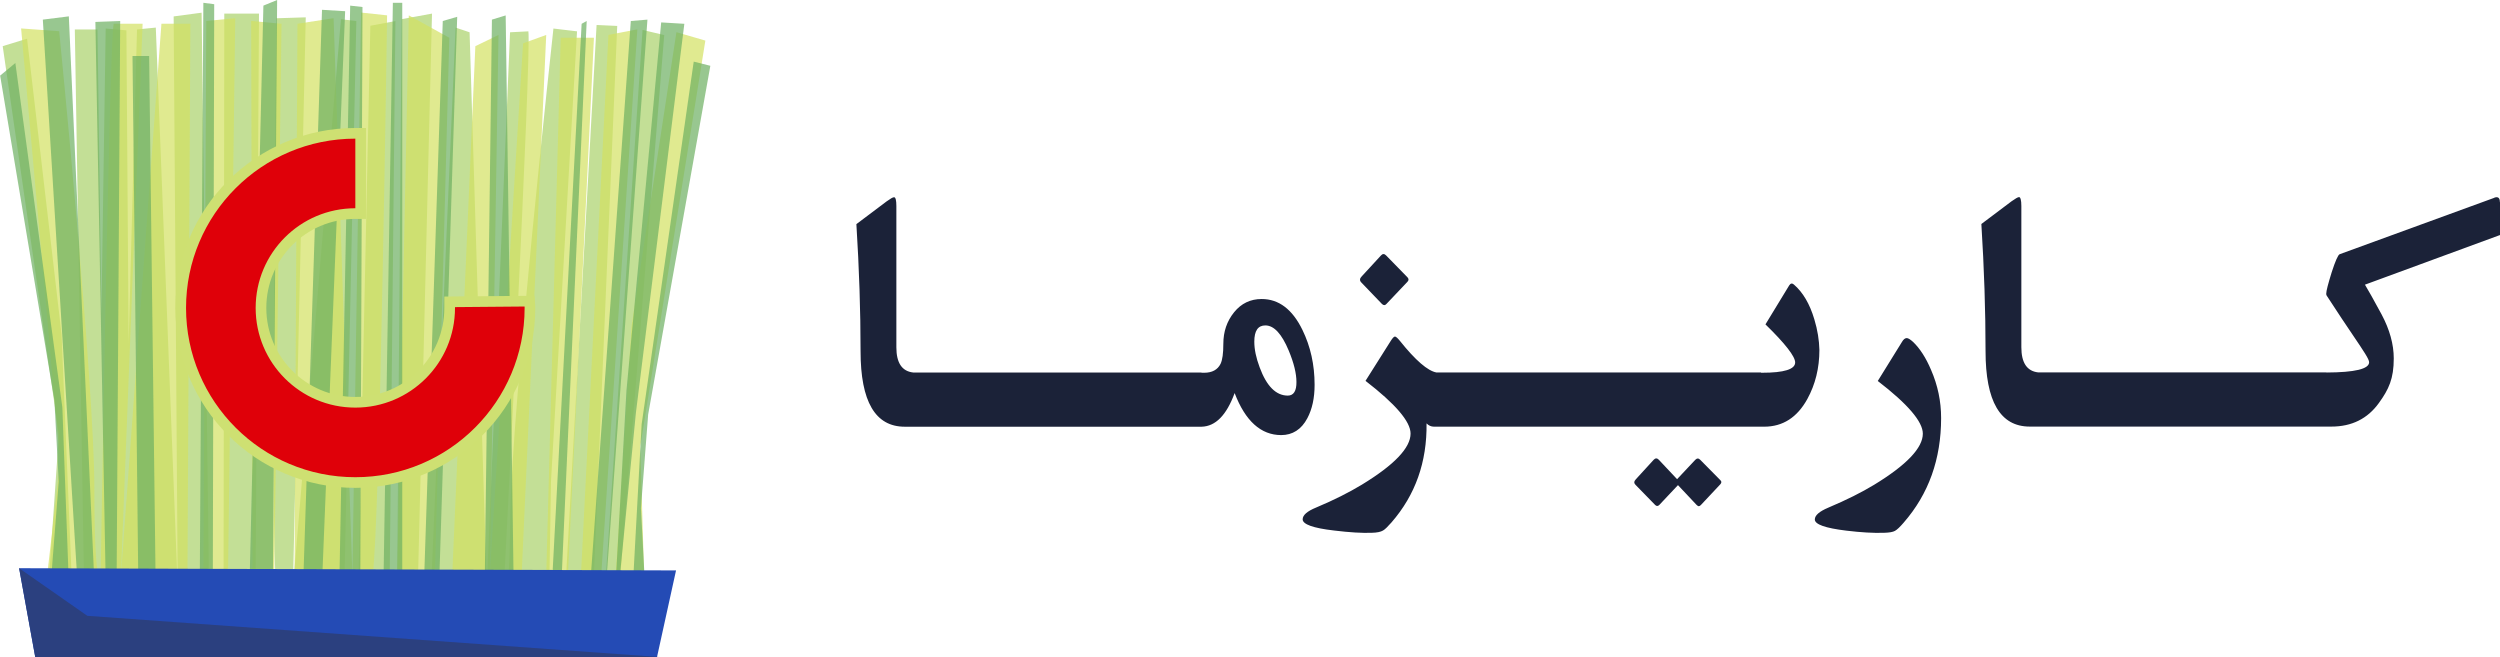
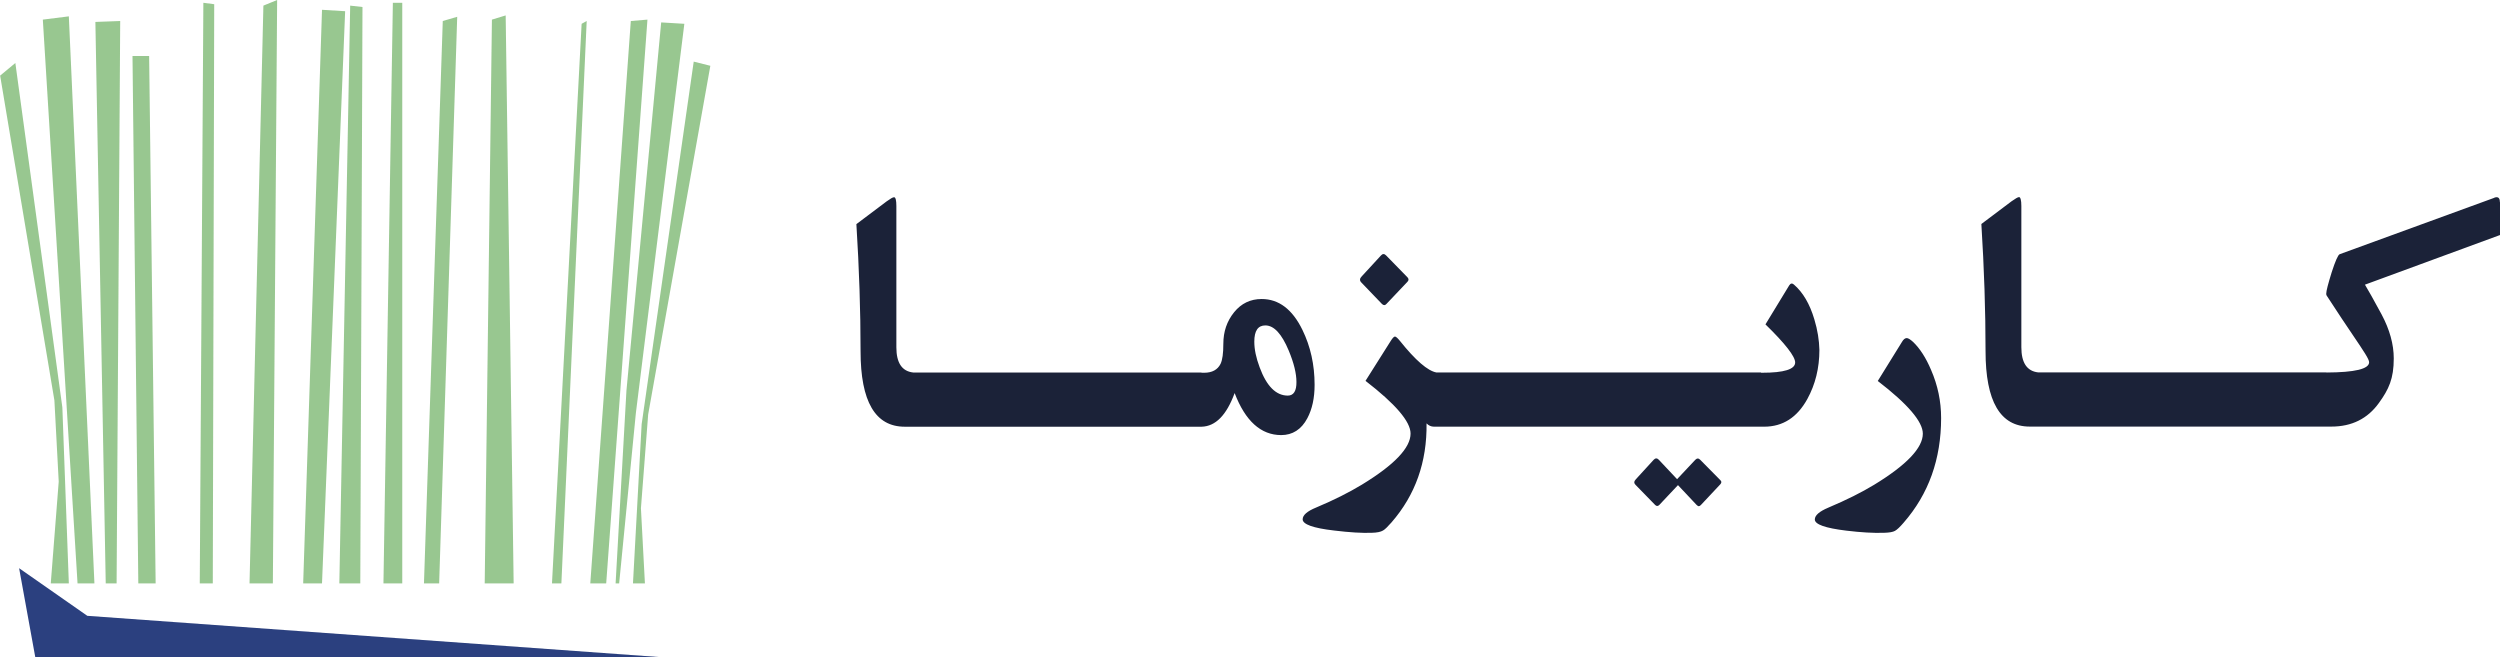
<svg xmlns="http://www.w3.org/2000/svg" width="137" height="36" viewBox="0 0 137 36" fill="none">
-   <path opacity="0.7" d="M30.101 32.212L30.195 26.371L31.622 1.717L30.328 1.564C30.328 1.564 28.032 22.463 27.971 28.14C27.911 33.816 27.609 32.212 27.609 32.212C27.609 32.212 29.141 2.798 28.954 1.717L27.951 1.769L26.675 32.212L25.733 1.769L24.965 1.512L23.622 32.212H22.894L23.674 0.745L22.01 1.051L21.761 32.212C21.761 32.212 21.346 32.674 21.35 32.212C21.354 31.751 21.668 1.154 21.668 1.154L20.295 1.411L19.635 32.212H18.867L19.527 1.154L18.683 1.053L16.051 32.212L16.755 0.95L15.143 1.001C15.143 1.001 14.829 29.591 15.135 32.212H14.004L14.193 0.745H12.291L12.251 32.212H11.456L11.048 0.695L9.516 0.9L9.739 32.212L8.538 1.512L7.508 1.614L6.69 32.212H7.143L6.928 1.663L5.791 1.562L5.396 28.007L5.765 32.212L5.342 1.614H4.1L4.611 32.212H3.953L3.374 18.311L1.484 2.12L0.148 2.528L3.227 23.815L2.647 32.212H3.593H35.351H33.939L36.4 1.922L35.211 1.639L33.156 32.212H32.516L33.824 1.421L32.693 1.369L30.986 32.212H30.109H30.101Z" fill="#AAD26A" />
-   <path opacity="0.7" d="M2.583 31.531L3.297 25.292L1.156 1.558L3.243 1.711C3.243 1.711 5.171 21.046 5.171 26.723C5.171 32.399 5.515 31.531 5.515 31.531C5.515 31.531 5.99 2.375 6.229 1.302H7.815L6.626 31.531L8.846 1.302H10.432L10.273 31.531H11.146L11.305 1.149L12.891 0.996L12.495 31.531C12.495 31.531 13.843 31.99 13.843 31.531C13.843 31.072 13.764 1.149 13.764 1.149L15.427 1.302L15.032 31.531H16.141L16.3 1.302L18.281 0.996L19.311 31.531L19.786 0.688L21.213 0.841C21.213 0.841 20.817 28.921 20.42 31.531H21.767L22.402 0.841L24.622 2.069L23.829 31.531H24.781L26.049 2.53L27.317 1.916L26.842 31.531L28.664 2.375L29.933 1.914L28.585 31.531H29.933L30.726 2.067H32.548L31.121 31.531H31.835L33.341 1.914L34.927 1.608L32.946 31.531H33.739L34.611 17.874L37.068 1.763L38.654 2.224L35.086 24.475L35.299 31.531H34.134H4.33H2.587H2.583Z" fill="#D4E162" />
  <path opacity="0.7" d="M4.249 31.969L2.347 1.075L3.772 0.896L5.174 31.969H5.794L5.227 1.202L6.587 1.151L6.39 31.969H7.579L7.261 3.069H8.173L8.529 31.969H10.947L11.144 0.153L11.739 0.231L11.661 31.969H13.674L14.434 0.308L15.187 0L14.953 31.969H16.614L17.646 0.537L18.914 0.614L17.646 31.969H18.596L19.19 0.308L19.864 0.384L19.744 31.969H20.577H21.013L21.529 0.153H22.044V31.969H23.233L24.264 1.151L25.055 0.92L24.066 31.969H26.562L26.957 1.075L27.711 0.845L28.148 31.969H30.249L31.873 1.304L32.151 1.151L30.764 31.969H32.348L34.568 1.151L35.48 1.075L33.22 31.969H33.735L34.329 21.406L36.233 1.228L37.502 1.304L34.846 22.635L33.93 31.969H34.687L35.162 23.249L38.016 3.377L38.927 3.605L35.52 22.71L35.123 27.852L35.341 31.969H2.782L3.218 26.393L2.981 21.943L0.008 4.144L0.841 3.452L3.417 22.327L3.772 31.969H4.249Z" fill="#6DB062" />
-   <path d="M1.929 36.002L1.047 31.137L37.047 31.259L36.005 36.002H1.929Z" fill="#244BB5" />
  <path d="M1.931 36.002L1.047 31.137L4.785 33.747L36.074 36.002H1.931Z" fill="#2B407F" />
-   <path d="M29.039 16.778L29.02 16.503L28.745 16.505L24.932 16.538L24.642 16.541V16.83V16.875C24.642 19.73 22.327 22.045 19.472 22.045C16.617 22.045 14.302 19.73 14.302 16.875C14.302 14.019 16.617 11.704 19.472 11.704H19.764V11.412V7.598V7.306H19.472C14.187 7.306 9.903 11.589 9.903 16.875C9.903 22.16 14.187 26.443 19.472 26.443C24.758 26.443 29.041 22.16 29.041 16.875V16.871C29.041 16.847 29.041 16.812 29.039 16.778Z" fill="#DF0009" stroke="#CEE072" stroke-width="0.584" />
  <path fill-rule="evenodd" clip-rule="evenodd" d="M136.993 11.079C136.993 10.863 136.909 10.78 136.749 10.815C136.722 10.822 136.694 10.829 136.659 10.85L128.215 13.931C128.124 13.966 127.978 14.3 127.777 14.919C127.582 15.552 127.477 15.941 127.477 16.101C127.477 16.136 127.484 16.164 127.498 16.192C128.102 17.128 128.588 17.848 128.958 18.395L128.958 18.395C129.538 19.254 129.828 19.684 129.828 19.85C129.828 20.219 129.049 20.407 127.491 20.414V20.407H111.688C111.076 20.337 110.77 19.878 110.77 19.029V11.288C110.77 10.968 110.721 10.801 110.645 10.801C110.575 10.801 110.443 10.884 110.234 11.03L108.579 12.275C108.732 14.717 108.808 17.033 108.808 19.238C108.808 22 109.615 23.377 111.229 23.377H127.763C128.876 23.377 129.745 22.945 130.364 22.083C130.907 21.332 131.178 20.754 131.178 19.642C131.178 18.869 130.955 18.062 130.51 17.228C130.079 16.435 129.78 15.892 129.599 15.6L137 12.88V11.079H136.993ZM71.372 18.076C71.817 18.988 72.04 19.989 72.04 21.088C72.04 21.812 71.908 22.417 71.643 22.918C71.316 23.537 70.829 23.843 70.21 23.843C69.097 23.843 68.242 23.07 67.658 21.54C67.213 22.751 66.614 23.363 65.849 23.384H49.58C47.966 23.384 47.159 22.006 47.159 19.245C47.159 17.04 47.083 14.724 46.93 12.282L48.585 11.037C48.787 10.891 48.926 10.808 48.995 10.808C49.079 10.808 49.121 10.975 49.121 11.294V19.036C49.121 19.885 49.427 20.344 50.039 20.413H65.842V20.427H65.988C66.427 20.427 66.726 20.26 66.886 19.941C66.99 19.725 67.039 19.356 67.039 18.841C67.039 18.174 67.233 17.603 67.63 17.11C68.019 16.63 68.52 16.386 69.139 16.386C70.078 16.386 70.823 16.95 71.372 18.076ZM69.028 20.128C69.411 21.165 69.925 21.679 70.572 21.679C70.892 21.679 71.052 21.422 71.045 20.928C71.045 20.469 70.906 19.892 70.621 19.21C70.238 18.292 69.814 17.833 69.341 17.833C68.938 17.833 68.736 18.125 68.736 18.723C68.736 19.141 68.833 19.607 69.028 20.128ZM75.982 16.651C75.906 16.742 75.816 16.742 75.732 16.658L74.591 15.469C74.501 15.371 74.508 15.26 74.619 15.149L75.676 14.001C75.767 13.897 75.864 13.897 75.962 14.001L77.13 15.197C77.207 15.281 77.207 15.364 77.123 15.448L75.982 16.651ZM99.425 17.497C99.175 16.656 98.799 16.016 98.305 15.592C98.208 15.508 98.124 15.522 98.048 15.64L96.747 17.776C97.832 18.833 98.375 19.535 98.375 19.862C98.375 20.238 97.769 20.426 96.566 20.426H96.504V20.412H78.718C78.245 20.328 77.57 19.751 76.715 18.68C76.589 18.527 76.499 18.443 76.443 18.443C76.388 18.443 76.311 18.527 76.214 18.68L74.83 20.871C76.471 22.137 77.299 23.104 77.299 23.758C77.299 24.544 76.409 25.476 74.628 26.561C73.939 26.978 73.105 27.402 72.124 27.813C71.63 28.015 71.386 28.23 71.386 28.46C71.386 28.731 71.957 28.94 73.105 29.072C73.953 29.176 74.649 29.218 75.177 29.197C75.463 29.19 75.664 29.148 75.789 29.072C75.894 29.016 76.047 28.863 76.255 28.627C77.563 27.124 78.203 25.316 78.175 23.201C78.287 23.319 78.426 23.382 78.586 23.382H96.677C97.7 23.382 98.486 22.874 99.042 21.866C99.481 21.066 99.703 20.168 99.703 19.174C99.689 18.645 99.606 18.096 99.425 17.497ZM104.488 18.527C104.571 18.527 104.69 18.604 104.843 18.743C105.204 19.091 105.538 19.598 105.823 20.273C106.192 21.122 106.373 21.998 106.373 22.909C106.373 25.163 105.691 27.069 104.321 28.641C104.119 28.877 103.959 29.03 103.841 29.093C103.73 29.155 103.528 29.19 103.25 29.197C102.673 29.218 101.977 29.176 101.177 29.079C100.029 28.94 99.452 28.738 99.452 28.467C99.452 28.244 99.695 28.029 100.189 27.82C101.177 27.403 102.012 26.985 102.7 26.568C104.481 25.483 105.371 24.544 105.371 23.765C105.371 23.111 104.551 22.144 102.902 20.878L104.224 18.743C104.307 18.597 104.398 18.527 104.488 18.527ZM92.906 25.194C92.996 25.104 93.087 25.104 93.177 25.201L94.276 26.314C94.353 26.384 94.346 26.46 94.269 26.544L93.212 27.671C93.17 27.719 93.128 27.74 93.094 27.74C93.059 27.74 93.017 27.712 92.975 27.671L91.953 26.585L90.93 27.671C90.854 27.747 90.777 27.747 90.701 27.671L89.623 26.565C89.532 26.474 89.539 26.377 89.644 26.265L90.624 25.194C90.715 25.097 90.812 25.097 90.903 25.194L91.904 26.259L92.906 25.194Z" fill="#1B2238" />
</svg>